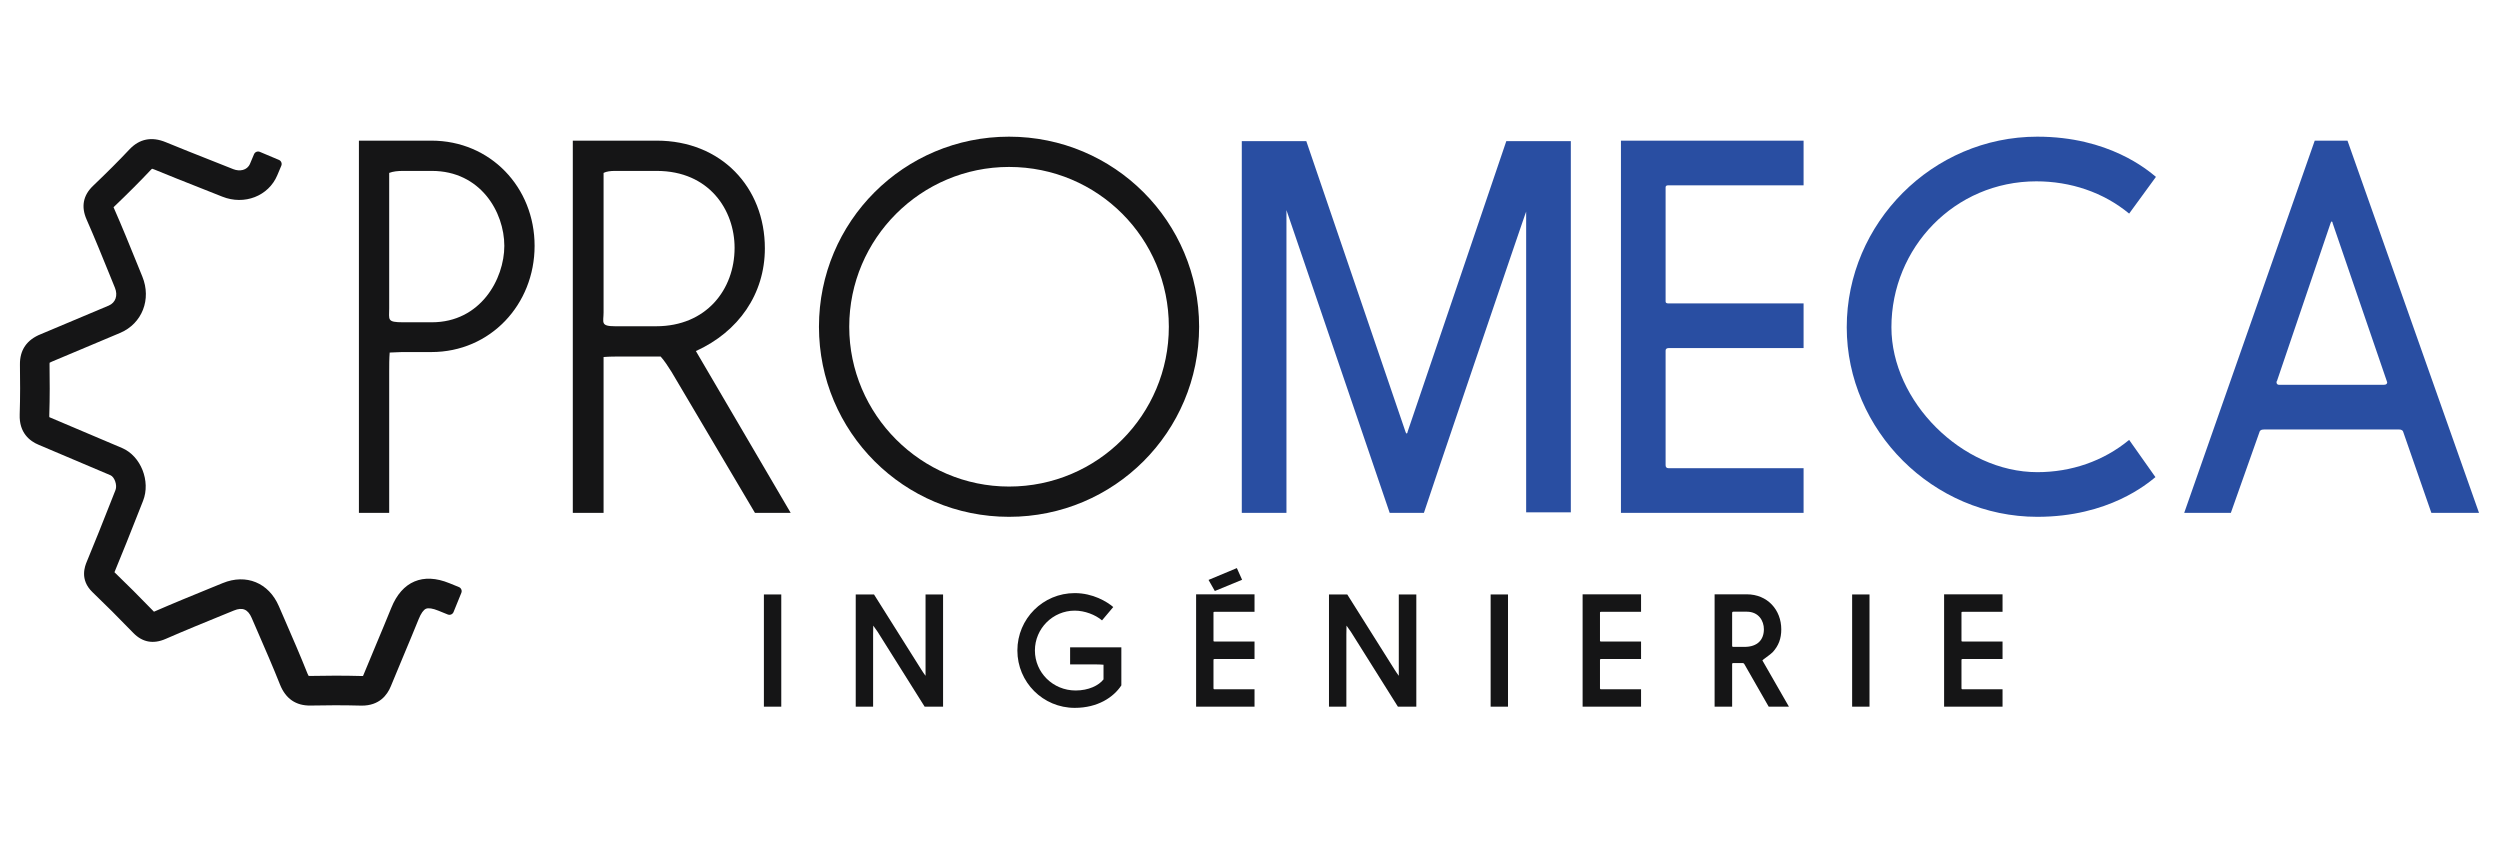
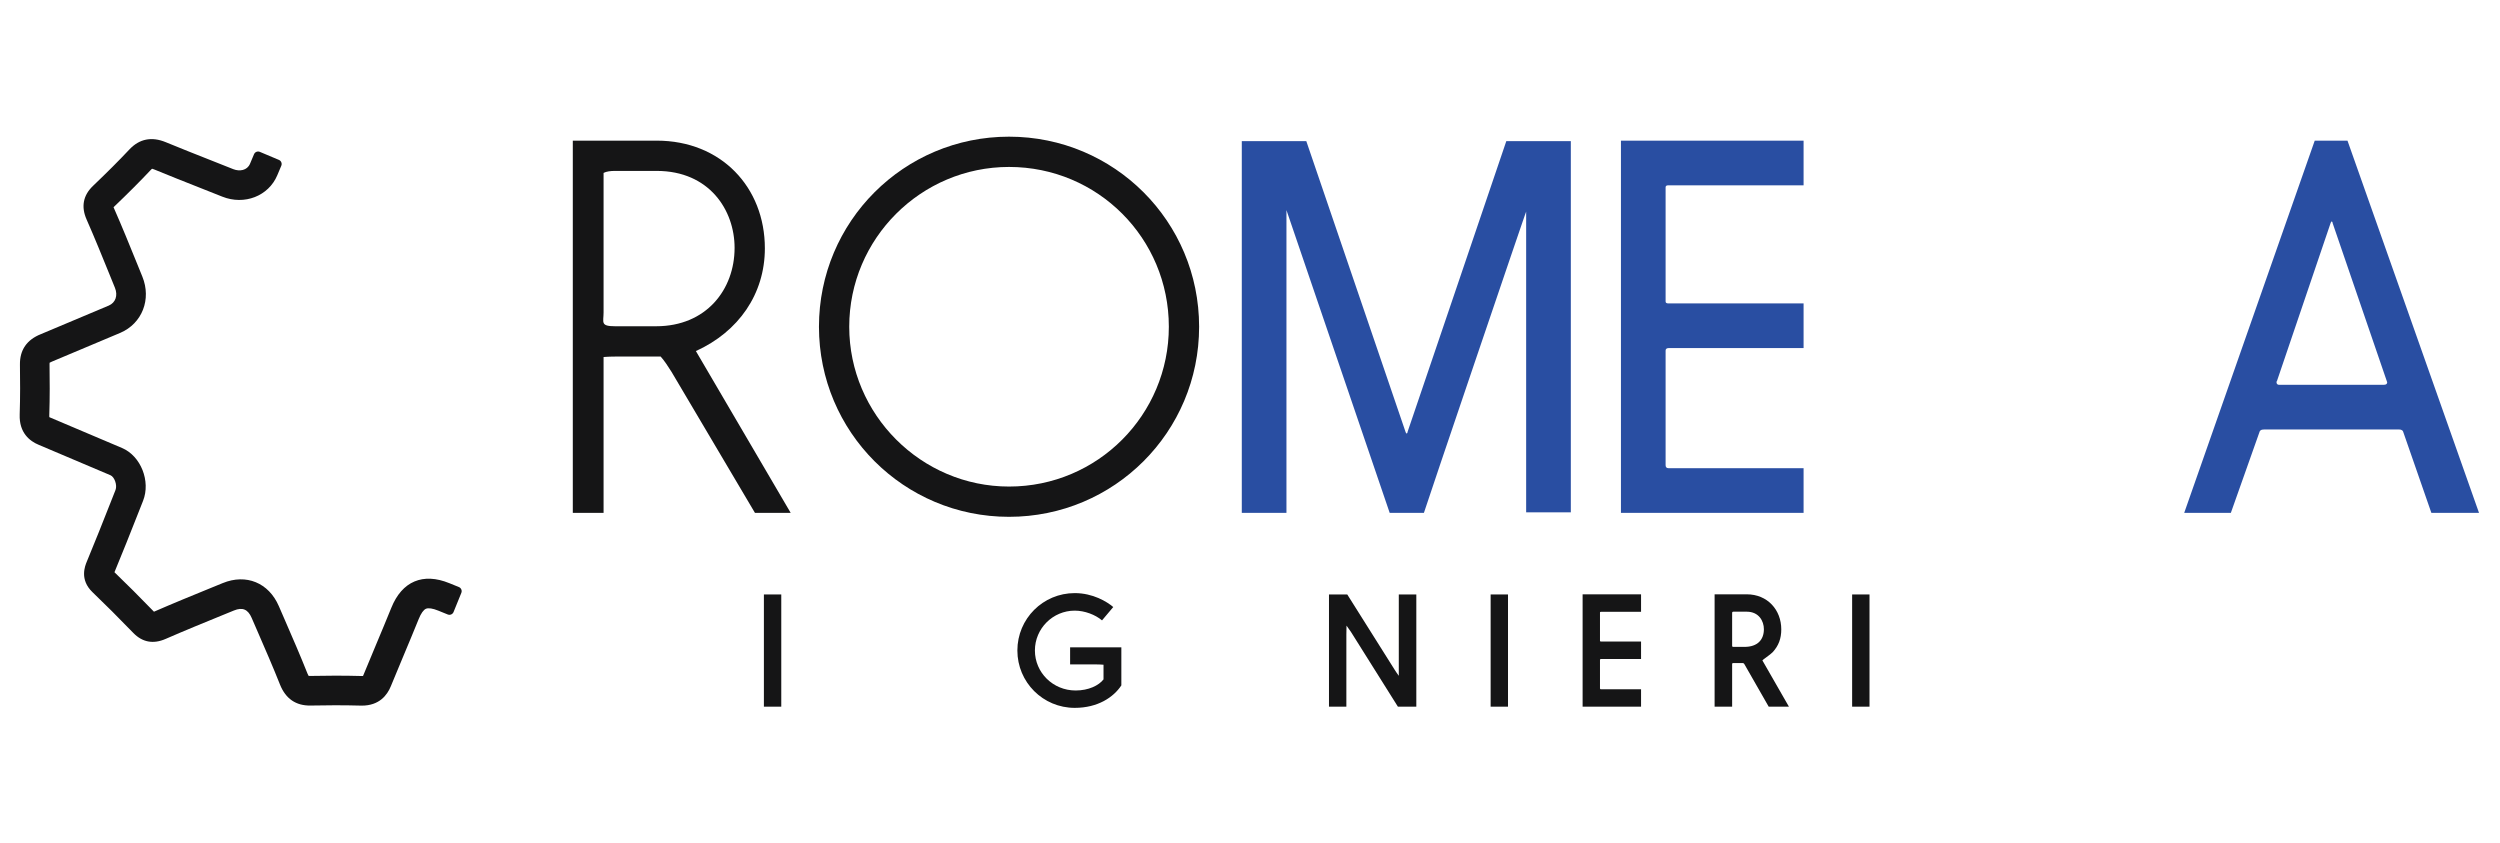
<svg xmlns="http://www.w3.org/2000/svg" width="1780" height="600" viewBox="0 0 1780 600" fill="none">
-   <path d="M277.102 219.569C277.102 227.696 275.335 229.464 286.995 229.464H307.49C342.119 229.464 359.079 198.721 359.079 175.047C359.079 151.02 342.119 121.691 307.49 121.691H286.995C283.108 121.691 279.928 122.044 277.102 123.104V219.569ZM255.547 365.151V100.136H307.136C349.186 100.136 380.634 133.352 380.634 175.047C380.634 216.743 349.186 250.664 307.136 250.664H286.288C283.108 250.664 280.282 251.019 277.455 251.019C277.102 255.612 277.102 259.852 277.102 264.445V365.151H255.547Z" fill="#151516" />
  <path d="M429.745 222.396C429.745 229.464 427.271 232.291 437.872 232.291H467.2C502.888 232.291 523.029 206.141 523.029 176.461C523.029 149.605 505.009 121.691 467.553 121.691H437.872C434.691 121.691 431.864 122.044 429.745 123.104V222.396ZM537.517 365.151L478.153 264.799C475.68 260.912 473.207 257.024 470.38 253.845H442.465C438.225 253.845 433.985 253.845 429.745 254.197V365.151H407.836V100.136H467.553C513.489 100.136 544.584 133.352 544.584 176.813C544.584 209.323 525.856 236.177 495.468 249.959L562.959 365.151H537.517Z" fill="#151516" />
  <path d="M718.433 346.423C781.684 346.423 832.213 295.188 832.213 232.644C832.213 169.747 781.684 118.864 718.433 118.864C655.891 118.864 604.655 169.747 604.655 232.644C604.655 295.188 655.891 346.423 718.433 346.423ZM718.433 97.309C793.344 97.309 853.768 157.733 853.768 232.644C853.768 307.555 793.344 367.977 718.433 367.977C643.523 367.977 583.1 307.555 583.1 232.644C583.1 157.733 643.523 97.309 718.433 97.309Z" fill="#151516" />
  <path d="M884.154 365.151V100.489H930.09L1000.76 307.555C1001.11 308.261 1001.11 308.615 1001.47 308.615C1001.82 308.615 1002.17 308.261 1002.17 307.555L1072.49 100.489H1118.43V364.797H1086.62V150.665C1086.62 149.959 1014.19 363.384 1013.83 365.151H989.452L915.955 149.605V365.151H884.154Z" fill="#294EA2" />
  <path d="M1284.15 365.151H1154.11V100.136H1284.15V131.939H1188.03C1186.61 131.939 1185.91 132.292 1185.91 133.352V214.623C1185.91 215.683 1186.61 216.036 1188.03 216.036H1284.15V247.837H1188.03C1186.61 247.837 1185.91 248.544 1185.91 249.605V331.229C1185.91 332.643 1186.61 333.349 1188.03 333.349H1284.15V365.151Z" fill="#294EA2" />
-   <path d="M1314.88 232.997C1314.88 158.793 1376.01 97.309 1450.57 97.309C1501.45 97.309 1529.01 120.984 1535.03 125.931L1515.95 152.08C1497.57 136.885 1474.25 129.111 1449.87 129.111C1391.56 129.111 1346.69 176.461 1346.69 232.997C1346.69 285.647 1396.87 336.176 1450.57 336.176C1474.6 336.176 1497.57 328.403 1515.95 313.208L1534.67 339.709C1529.01 344.303 1501.45 367.977 1450.57 367.977C1376.37 367.977 1314.88 306.495 1314.88 232.997Z" fill="#294EA2" />
  <path d="M1621.24 271.159C1620.88 271.512 1620.88 271.865 1620.88 272.219C1620.88 273.279 1621.59 273.985 1622.65 273.985H1697.21C1698.97 273.985 1699.68 273.279 1699.68 272.219C1699.68 271.865 1699.33 271.512 1699.33 271.159L1660.81 158.793C1660.81 158.085 1660.47 157.733 1660.11 157.733C1659.76 157.733 1659.76 158.085 1659.4 158.793L1621.24 271.159ZM1671.41 100.136L1765.05 365.151H1731.13L1711.35 308.261C1710.99 306.495 1709.93 305.788 1708.16 305.788H1612.05C1609.93 305.788 1608.87 306.495 1608.52 308.261L1588.37 365.151H1555.16L1648.09 100.136H1671.41Z" fill="#294EA2" />
  <path d="M556.267 423.253V503.148H543.892V423.253H556.267Z" fill="#151516" />
-   <path d="M622.293 423.253C633.493 441.065 644.8 458.88 656 476.8C656.961 478.293 657.92 479.787 658.988 481.173V423.253H671.468V503.148H658.348L624.853 449.813C623.893 448.32 622.72 446.933 621.76 445.44C621.76 447.467 621.653 449.6 621.653 451.84V503.148H609.279V423.253H622.293Z" fill="#151516" />
  <path d="M798.4 488C792.854 496.428 781.654 504 765.226 504C742.612 504 724.372 485.761 724.372 463.147C724.372 440.533 742.612 422.292 765.226 422.292C778.134 422.292 788.16 428.373 792.64 432.213L784.639 441.707C779.839 437.653 772.266 434.773 765.226 434.773C749.652 434.773 736.852 447.467 736.852 463.147C736.852 478.828 749.652 491.627 765.866 491.627C775.039 491.627 782.294 488.107 785.707 483.733V473.28C784.214 473.173 782.506 473.067 780.8 473.067H761.919V460.907H798.4V488Z" fill="#151516" />
-   <path d="M880.638 404.479C881.811 407.252 883.091 410.025 884.371 412.799L864.958 420.799L860.478 412.905L880.638 404.479ZM863.998 490.135C863.998 490.56 864.211 490.773 864.638 490.773H893.224V503.148H851.624V423.147H893.224V435.625H864.638C864.211 435.625 863.998 435.732 863.998 436.16V456.213C863.998 456.64 864.211 456.747 864.638 456.747H893.224V469.227H864.638C864.211 469.227 863.998 469.44 863.998 469.76V490.135Z" fill="#151516" />
  <path d="M959.249 423.253C970.451 441.065 981.757 458.88 992.957 476.8C993.917 478.293 994.877 479.787 995.944 481.173V423.253H1008.42V503.148H995.304L961.811 449.813C960.851 448.32 959.677 446.933 958.717 445.44C958.717 447.467 958.61 449.6 958.61 451.84V503.148H946.236V423.253H959.249Z" fill="#151516" />
  <path d="M1073.7 423.253V503.148H1061.33V423.253H1073.7Z" fill="#151516" />
  <path d="M1139.19 490.135C1139.19 490.56 1139.41 490.773 1139.83 490.773H1168.43V503.148H1126.82V423.147H1168.43V435.625H1139.83C1139.41 435.625 1139.19 435.732 1139.19 436.16V456.213C1139.19 456.64 1139.41 456.747 1139.83 456.747H1168.43V469.227H1139.83C1139.41 469.227 1139.19 469.44 1139.19 469.76V490.135Z" fill="#151516" />
  <path d="M1233.28 459.84C1233.28 460.373 1233.6 460.587 1234.13 460.587H1242.03C1251.52 460.587 1255.89 455.36 1255.89 447.999C1255.89 442.24 1252.37 435.52 1243.63 435.52H1234.13C1233.6 435.52 1233.28 435.839 1233.28 436.373V459.84ZM1241.92 472.747C1241.71 472.321 1241.28 472.107 1240.85 472.107H1233.92C1233.49 472.107 1233.28 472.321 1233.28 472.747V503.148H1220.8V423.147H1243.63C1258.56 423.147 1268.27 434.345 1268.27 448.107C1268.27 454.719 1266.35 459.733 1262.19 464.32C1260.59 466.027 1254.83 469.867 1254.83 470.187C1254.83 470.293 1254.93 470.293 1254.93 470.4L1273.71 503.148H1259.31C1253.44 493.013 1247.68 482.881 1241.92 472.747Z" fill="#151516" />
  <path d="M1331.09 423.253V503.148H1318.72V423.253H1331.09Z" fill="#151516" />
-   <path d="M1396.57 490.135C1396.57 490.56 1396.8 490.773 1397.21 490.773H1425.81V503.148H1384.2V423.147H1425.81V435.625H1397.21C1396.8 435.625 1396.57 435.732 1396.57 436.16V456.213C1396.57 456.64 1396.8 456.747 1397.21 456.747H1425.81V469.227H1397.21C1396.8 469.227 1396.57 469.44 1396.57 469.76V490.135Z" fill="#151516" />
  <path d="M257.659 502.401C257.354 502.401 257.046 502.397 256.731 502.388C244.102 502.015 231.643 502.159 221.124 502.347C210.731 502.54 203.368 497.495 199.352 487.395C194.398 474.933 188.92 462.34 183.623 450.161C182.14 446.751 180.656 443.34 179.182 439.927C176.534 433.803 172.646 432.18 166.579 434.664L158.674 437.893C145.255 443.369 131.378 449.032 117.931 454.908C109.119 458.757 101.37 457.319 94.902 450.636C84.372 439.76 74.879 430.279 65.877 421.652C56.491 412.628 60.527 402.94 61.854 399.756C67.624 385.916 73.239 371.684 78.67 357.921L82.259 348.833C83.585 345.48 81.568 339.615 78.663 338.376L27.588 316.721C21.213 314.097 13.585 308.189 14.018 295.183C14.439 282.557 14.345 270.099 14.197 259.576C14.06 249.183 19.078 241.897 29.108 237.912L77.447 217.569C82.281 215.495 84.07 210.391 81.832 204.895C80.643 201.975 79.459 199.052 78.272 196.131C72.944 182.991 67.433 169.403 61.655 156.284C57.627 147.148 59.178 139.081 66.264 132.312C76.397 122.627 84.618 114.397 92.129 106.417C99.271 98.828 107.994 97.088 118.05 101.245C128.347 105.505 138.927 109.681 149.159 113.723C154.808 115.953 160.46 118.184 166.1 120.443C170.478 122.195 175.968 121.441 178.002 116.613L180.864 109.815C181.542 108.205 183.395 107.449 185.006 108.127L198.604 113.853C200.214 114.531 200.968 116.384 200.291 117.993L197.428 124.792C191.187 139.617 173.986 146.3 158.268 140.011C152.658 137.765 147.038 135.547 141.416 133.327C131.108 129.256 120.448 125.047 109.995 120.724C109.08 120.345 108.526 120.205 108.242 120.152C108.083 120.275 107.827 120.493 107.479 120.863C99.708 129.117 91.243 137.595 80.839 147.54C80.838 147.541 80.838 147.543 80.838 147.544C86.781 161.029 92.387 174.848 97.805 188.209L101.354 196.945C107.935 213.111 101.2 230.316 85.689 236.969L36.943 257.48C36.074 257.821 35.576 258.097 35.322 258.26C35.294 258.467 35.267 258.799 35.273 259.288C35.424 270.049 35.52 282.821 35.084 295.885C35.067 296.395 35.086 296.756 35.109 296.993C35.254 297.069 35.452 297.164 35.715 297.273L86.909 318.979C100.274 324.676 107.391 342.596 101.86 356.585L98.276 365.659C92.867 379.368 87.276 393.539 81.493 407.423C90.249 415.844 99.471 425.06 109.622 435.537C123.26 429.58 137.215 423.885 150.71 418.377L158.594 415.157C175.282 408.323 191.331 414.917 198.53 431.564C199.999 434.964 201.476 438.36 202.952 441.755C208.315 454.085 213.86 466.835 218.939 479.608C219.284 480.477 219.563 480.973 219.727 481.227C219.934 481.253 220.259 481.281 220.755 481.272C231.515 481.08 244.286 480.933 257.351 481.319C257.863 481.333 258.222 481.313 258.459 481.288C258.535 481.144 258.63 480.945 258.738 480.681C261.75 473.303 264.871 465.859 267.887 458.661C271.44 450.185 275.114 441.42 278.602 432.785C282.41 423.355 287.956 417.043 295.084 414.023C302.196 411.012 310.546 411.409 319.9 415.208L326.735 417.983C328.354 418.64 329.132 420.484 328.476 422.101L322.926 435.772C322.27 437.391 320.426 438.169 318.807 437.513L311.972 434.739C308.102 433.167 305.023 432.704 303.306 433.432C301.568 434.167 299.736 436.741 298.146 440.679C294.607 449.441 290.906 458.271 287.327 466.809C284.328 473.963 281.227 481.36 278.256 488.64C275.682 494.961 270.019 502.401 257.659 502.401Z" fill="#151516" />
</svg>